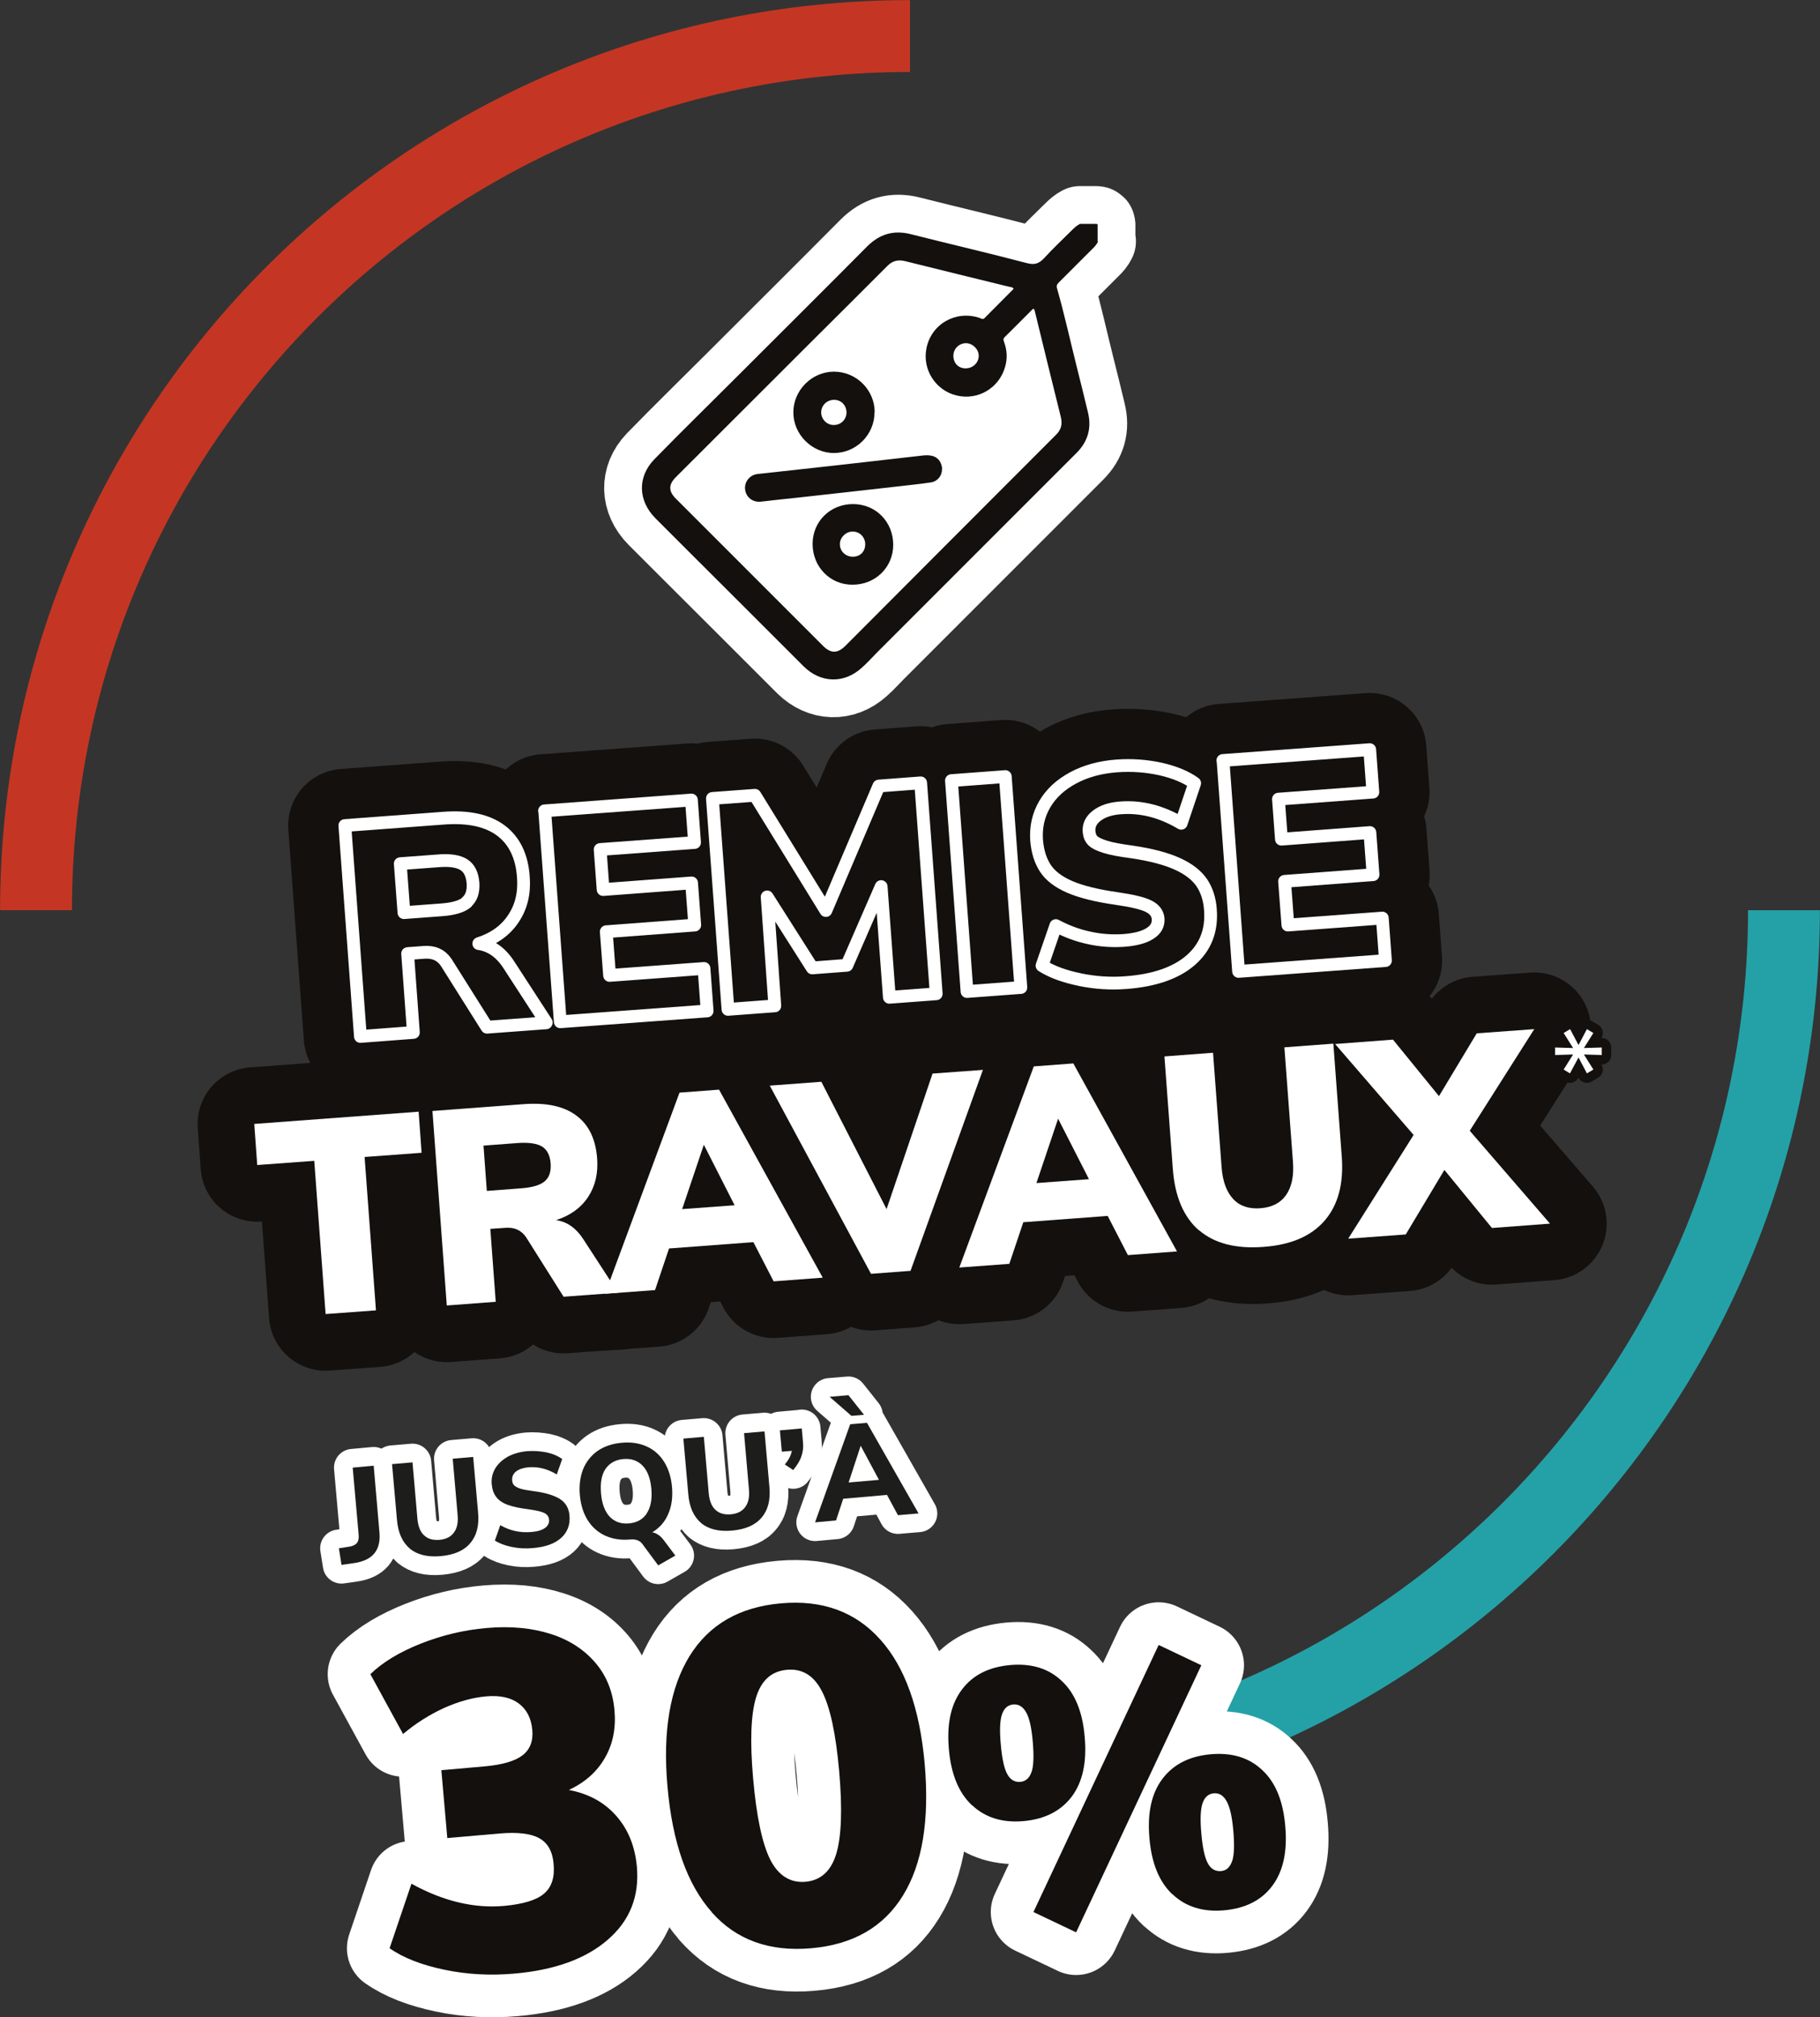
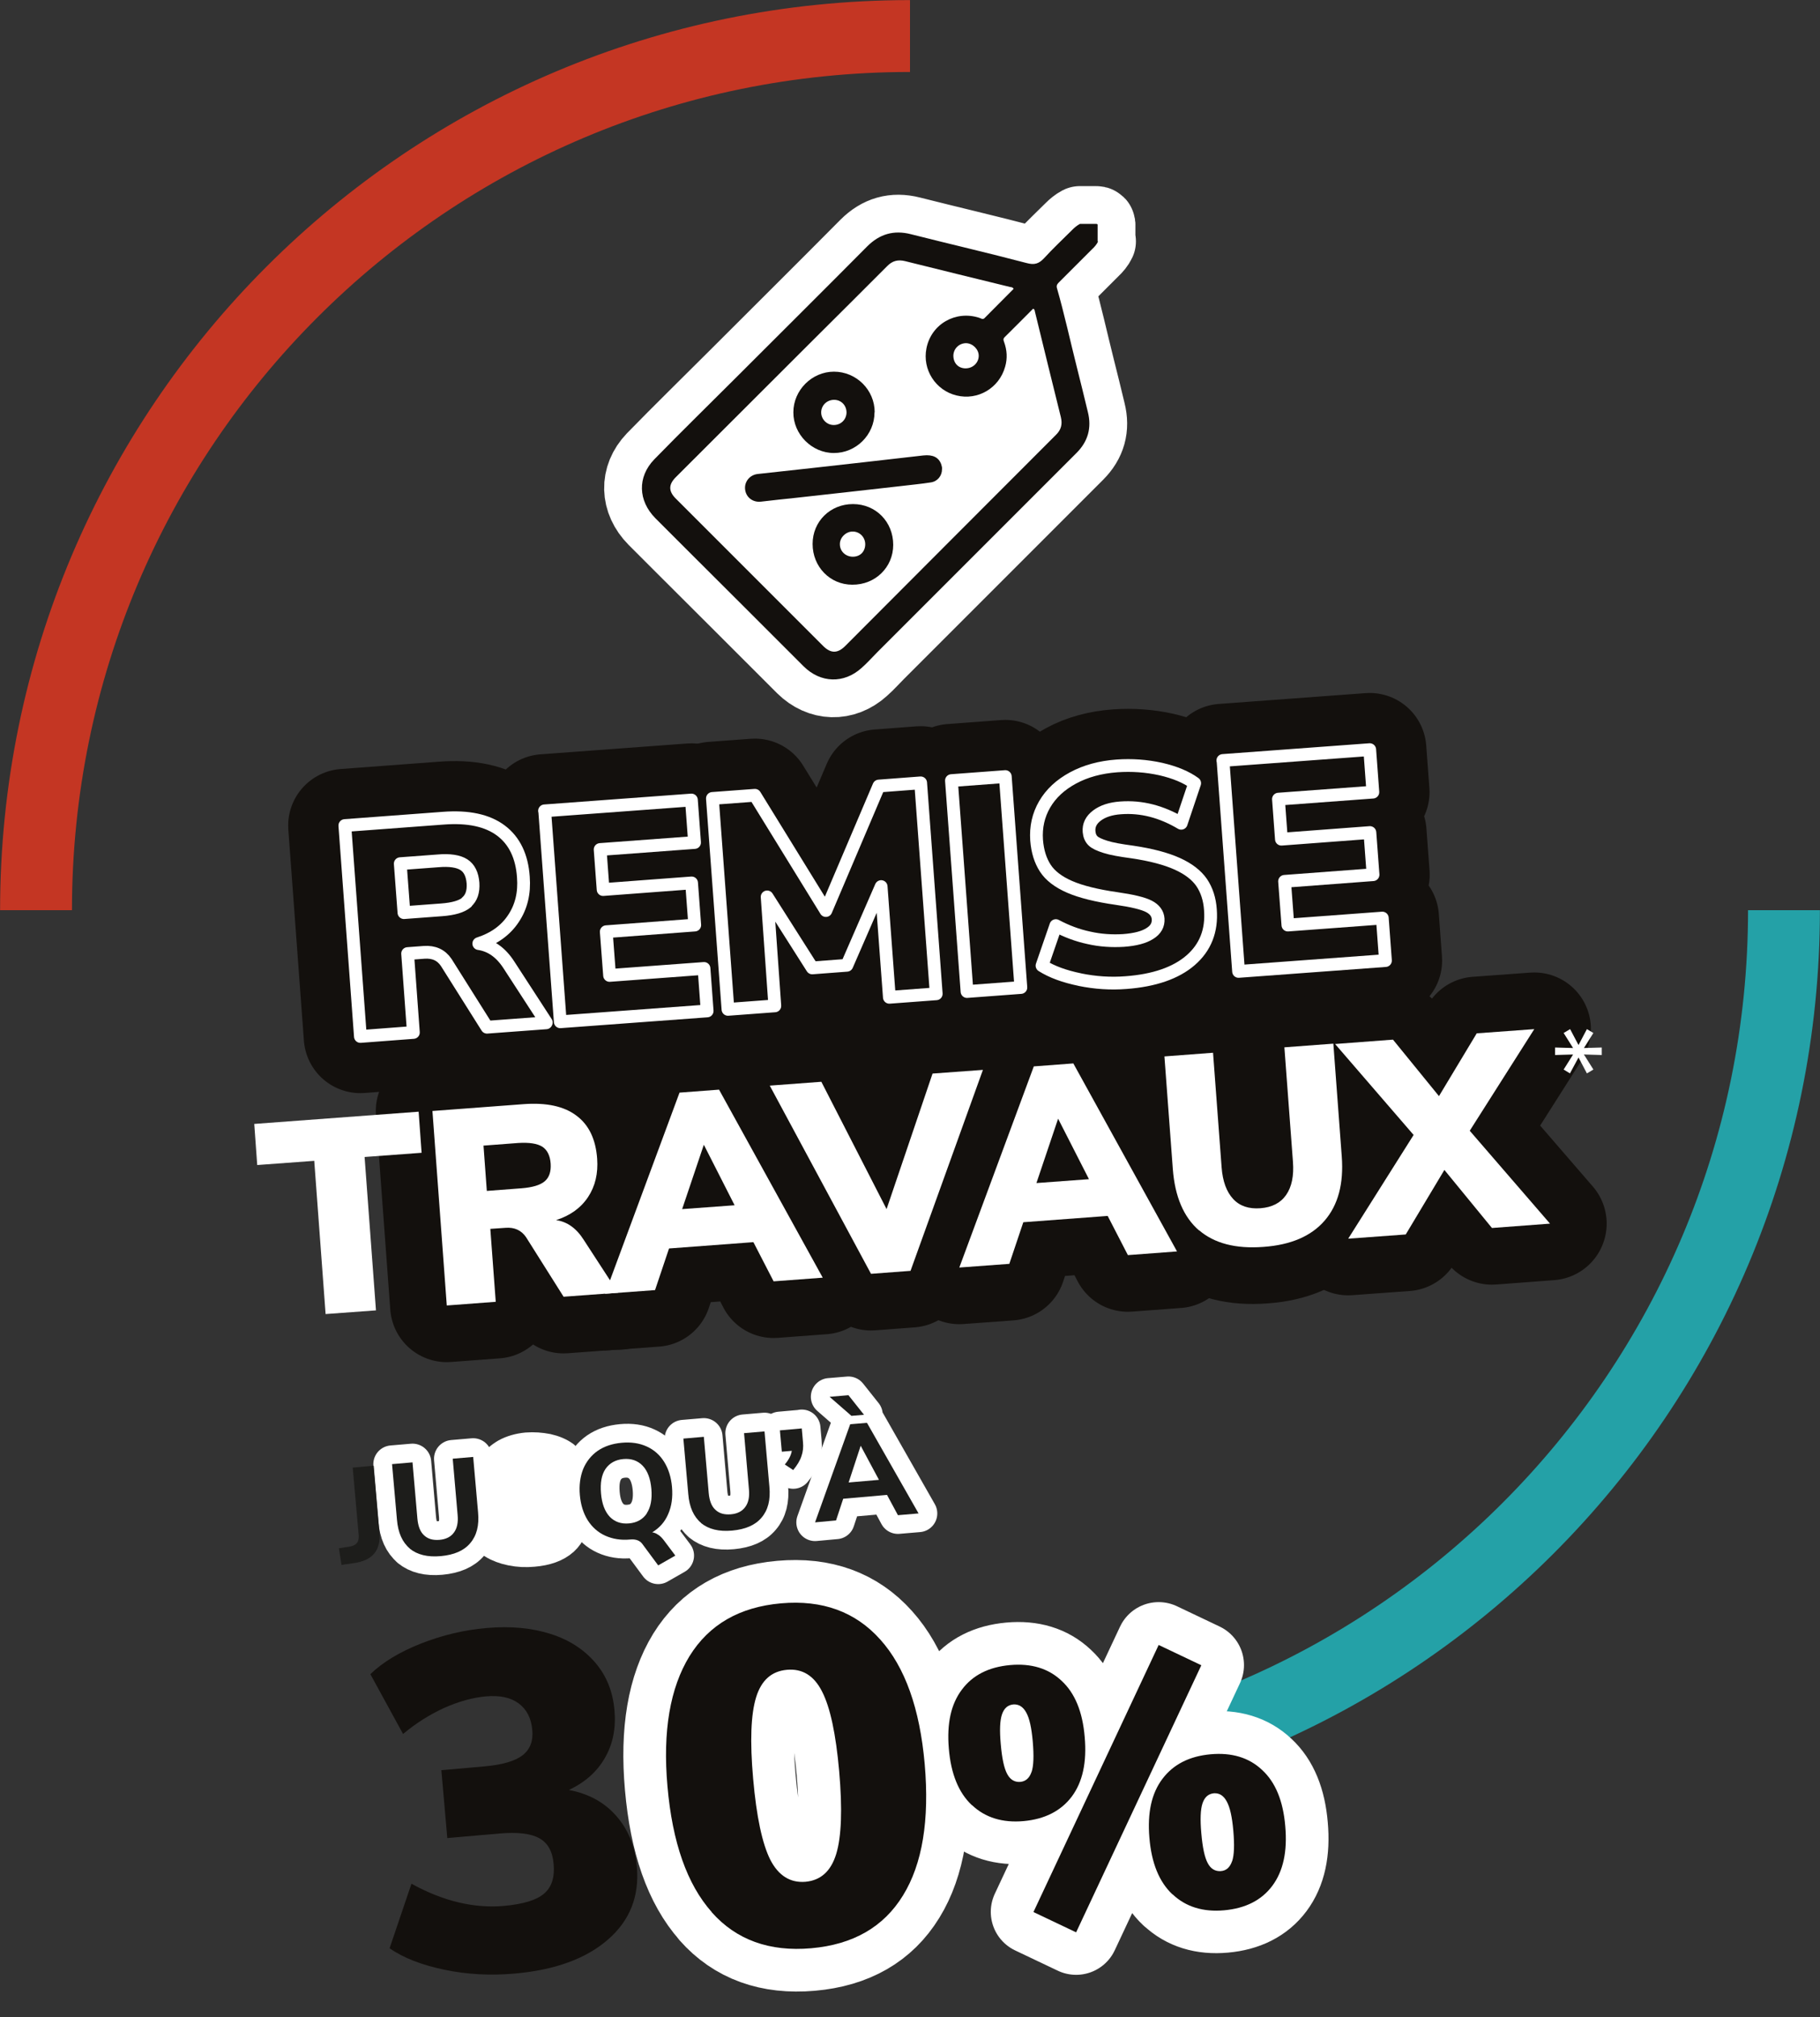
<svg xmlns="http://www.w3.org/2000/svg" id="Calque_2" data-name="Calque 2" viewBox="0 0 104.08 115.34">
  <rect x="0" y="0" width="104.08" height="115.34" fill="#333333" stroke="none" />
  <defs>
    <style>
      .cls-1 {
        stroke-width: .73px;
      }

      .cls-1, .cls-2, .cls-3, .cls-4, .cls-5, .cls-6 {
        stroke-linecap: round;
        stroke-linejoin: round;
      }

      .cls-1, .cls-2, .cls-4, .cls-5 {
        stroke: #fff;
      }

      .cls-1, .cls-7, .cls-8 {
        fill: none;
      }

      .cls-2 {
        stroke-width: 4.88px;
      }

      .cls-2, .cls-9, .cls-4, .cls-5 {
        fill: #fff;
      }

      .cls-3 {
        stroke-width: 6.48px;
      }

      .cls-3, .cls-10, .cls-6 {
        fill: #13100d;
      }

      .cls-3, .cls-6 {
        stroke: #13100d;
      }

      .cls-11 {
        fill: #1d1d1b;
      }

      .cls-4 {
        stroke-width: 4.32px;
      }

      .cls-5 {
        stroke-width: 2.14px;
      }

      .cls-7 {
        stroke: #24a1a7;
      }

      .cls-7, .cls-8 {
        stroke-miterlimit: 10;
        stroke-width: 4.11px;
      }

      .cls-8 {
        stroke: #c43623;
      }

      .cls-6 {
        stroke-width: 1.08px;
      }
    </style>
  </defs>
  <g id="Calque_1-2" data-name="Calque 1">
    <g>
      <g>
        <path class="cls-3" d="m31.23,58.48l-3.38.25-2.33-3.7c-.29-.43-.71-.62-1.27-.58l-.94.07.33,4.51-3.03.23-.89-12.06,5.63-.42c1.43-.11,2.53.13,3.3.71.77.58,1.2,1.47,1.28,2.66.07.91-.12,1.7-.57,2.37-.44.67-1.11,1.15-1.98,1.43.69.1,1.27.51,1.73,1.23l2.13,3.28Zm-4.55-6.9c.28-.24.4-.6.37-1.09-.04-.5-.21-.85-.52-1.05-.31-.2-.81-.28-1.49-.22l-2.15.16.21,2.8,2.15-.16c.68-.05,1.16-.19,1.44-.43Z" />
        <path class="cls-3" d="m31.14,46.36l8.4-.62.18,2.43-5.4.4.17,2.29,5.06-.38.18,2.41-5.06.38.19,2.5,5.4-.4.18,2.43-8.4.62-.89-12.06Z" />
        <path class="cls-3" d="m52.65,44.76l.89,12.06-2.68.2-.47-6.33-1.96,4.5-1.98.15-2.58-4.06.44,6.23-2.68.2-.89-12.06,2.43-.18,4.06,6.59,3.03-7.12,2.38-.18Z" />
        <path class="cls-3" d="m54.41,44.63l3.08-.23.89,12.06-3.08.23-.89-12.06Z" />
        <path class="cls-3" d="m61.76,56.01c-.88-.18-1.6-.44-2.17-.8l.79-2.29c.6.32,1.23.56,1.89.7.66.15,1.32.19,1.98.15.67-.05,1.17-.18,1.51-.4.34-.21.49-.49.47-.83-.02-.31-.2-.55-.53-.72-.33-.17-.95-.32-1.86-.45-1.12-.16-2.01-.38-2.66-.66-.65-.28-1.12-.64-1.4-1.07-.28-.43-.45-.96-.5-1.61-.05-.74.1-1.42.46-2.04.36-.62.9-1.12,1.62-1.51.72-.39,1.56-.62,2.52-.69.85-.06,1.68,0,2.5.18.82.19,1.46.46,1.94.81l-.77,2.29c-1.13-.67-2.28-.97-3.47-.88-.57.04-1.02.19-1.35.44-.33.25-.48.55-.45.92.02.22.09.39.22.52.13.13.37.24.72.35.34.11.85.2,1.52.29,1.09.16,1.95.39,2.59.68.64.29,1.1.65,1.39,1.07.29.43.46.95.5,1.56.09,1.19-.29,2.15-1.13,2.88-.84.73-2.08,1.16-3.7,1.28-.88.07-1.76.01-2.64-.17Z" />
        <path class="cls-3" d="m69.93,43.48l8.4-.62.18,2.43-5.4.4.17,2.29,5.06-.38.18,2.41-5.06.38.19,2.5,5.4-.4.18,2.43-8.4.62-.89-12.06Z" />
      </g>
      <g>
        <path class="cls-1" d="m31.23,58.48l-3.38.25-2.33-3.7c-.29-.43-.71-.62-1.27-.58l-.94.07.33,4.51-3.03.23-.89-12.06,5.63-.42c1.43-.11,2.53.13,3.3.71.77.58,1.2,1.47,1.28,2.66.07.91-.12,1.7-.57,2.37-.44.67-1.11,1.15-1.98,1.43.69.1,1.27.51,1.73,1.23l2.13,3.28Zm-4.55-6.9c.28-.24.4-.6.37-1.09-.04-.5-.21-.85-.52-1.05-.31-.2-.81-.28-1.49-.22l-2.15.16.21,2.8,2.15-.16c.68-.05,1.16-.19,1.44-.43Z" />
        <path class="cls-1" d="m31.14,46.36l8.4-.62.18,2.43-5.4.4.17,2.29,5.06-.38.18,2.41-5.06.38.19,2.5,5.4-.4.18,2.43-8.4.62-.89-12.06Z" />
        <path class="cls-1" d="m52.65,44.76l.89,12.06-2.68.2-.47-6.33-1.96,4.5-1.98.15-2.58-4.06.44,6.23-2.68.2-.89-12.06,2.43-.18,4.06,6.59,3.03-7.12,2.38-.18Z" />
        <path class="cls-1" d="m54.41,44.63l3.08-.23.89,12.06-3.08.23-.89-12.06Z" />
        <path class="cls-1" d="m61.76,56.01c-.88-.18-1.6-.44-2.17-.8l.79-2.29c.6.32,1.23.56,1.89.7.66.15,1.32.19,1.98.15.67-.05,1.17-.18,1.51-.4.34-.21.49-.49.47-.83-.02-.31-.2-.55-.53-.72-.33-.17-.95-.32-1.86-.45-1.12-.16-2.01-.38-2.66-.66-.65-.28-1.12-.64-1.4-1.07-.28-.43-.45-.96-.5-1.61-.05-.74.1-1.42.46-2.04.36-.62.9-1.12,1.62-1.51.72-.39,1.56-.62,2.52-.69.85-.06,1.68,0,2.5.18.82.19,1.46.46,1.94.81l-.77,2.29c-1.13-.67-2.28-.97-3.47-.88-.57.04-1.02.19-1.35.44-.33.25-.48.55-.45.92.02.22.09.39.22.52.13.13.37.24.72.35.34.11.85.2,1.52.29,1.09.16,1.95.39,2.59.68.64.29,1.1.65,1.39,1.07.29.43.46.95.5,1.56.09,1.19-.29,2.15-1.13,2.88-.84.73-2.08,1.16-3.7,1.28-.88.07-1.76.01-2.64-.17Z" />
        <path class="cls-1" d="m69.93,43.48l8.4-.62.18,2.43-5.4.4.17,2.29,5.06-.38.18,2.41-5.06.38.19,2.5,5.4-.4.18,2.43-8.4.62-.89-12.06Z" />
      </g>
      <polygon class="cls-9" points="52.12 13.37 37.17 28.68 47.68 38.83 61.57 25.89 59.67 15.74 52.12 13.37" />
      <path class="cls-8" d="m2.06,52.04C2.06,24.43,24.43,2.06,52.04,2.06" />
      <path class="cls-7" d="m102.02,52.04c0,27.6-22.38,49.98-49.98,49.98" />
      <g>
        <path class="cls-4" d="m62.8,13.8c-.08.17-.2.31-.34.44-.63.63-1.26,1.26-1.89,1.89-.09.09-.17.17-.13.33.43,1.5.76,3.02,1.14,4.53.22.85.42,1.71.63,2.56.23.91.01,1.69-.65,2.35-2,2-4,4-6,6-1.8,1.8-3.59,3.59-5.39,5.39-.3.3-.58.62-.9.9-1.01.91-2.34.87-3.31-.09-2.25-2.25-4.5-4.5-6.76-6.75-.57-.57-1.15-1.15-1.72-1.72-.99-1-1.04-2.35-.07-3.36,1.56-1.6,3.16-3.16,4.74-4.74,2.48-2.48,4.97-4.95,7.44-7.44.71-.71,1.52-.95,2.5-.7,2.21.56,4.42,1.07,6.62,1.65.45.12.7.04,1-.28.51-.56,1.07-1.08,1.61-1.62.13-.13.27-.25.44-.34.3,0,.61,0,.91,0,.09,0,.11.02.1.1,0,.3,0,.61,0,.91Zm-4.84,2.7c-.05-.08-.12-.08-.19-.09-2-.49-4.01-.98-6.01-1.48-.41-.1-.73-.02-1.03.29-1.4,1.41-2.82,2.81-4.23,4.22-2.61,2.61-5.23,5.22-7.84,7.83-.44.43-.44.82,0,1.25,2.8,2.8,5.61,5.61,8.41,8.41.44.44.83.44,1.27,0,4.02-4.03,8.04-8.06,12.06-12.08.29-.29.36-.6.27-.99-.5-2.02-1-4.04-1.49-6.06-.01-.05-.01-.12-.1-.15-.54.54-1.08,1.09-1.63,1.63-.09.09-.07.17-.03.27.17.47.2.94.06,1.42-.34,1.22-1.56,1.94-2.78,1.64-1.2-.29-1.96-1.48-1.72-2.69.27-1.39,1.67-2.19,3.02-1.75.1.03.2.12.3.02.55-.56,1.11-1.11,1.66-1.67Zm-2.74,4.56c.42,0,.75-.32.75-.72,0-.37-.34-.71-.72-.72-.4,0-.72.31-.73.71,0,.43.28.73.7.73Z" />
        <path class="cls-4" d="m53.87,26.83c0,.37-.25.69-.63.75-.57.09-1.14.14-1.71.21-1.01.11-2.01.23-3.02.34-.99.11-1.98.22-2.97.33-.67.07-1.34.14-2.01.22-.47.06-.87-.24-.92-.7-.05-.44.27-.83.72-.88,2.02-.22,4.03-.44,6.05-.67,1.14-.13,2.28-.26,3.42-.39.55-.06.89.11,1.03.52.03.09.05.18.04.27Z" />
        <path class="cls-4" d="m50.01,23.58c0,1.28-1.06,2.33-2.33,2.32-1.25,0-2.32-1.07-2.31-2.33,0-1.26,1.06-2.32,2.32-2.32,1.28,0,2.33,1.04,2.33,2.32Zm-2.31-.72c-.41,0-.73.31-.74.71,0,.4.32.73.72.73.41,0,.72-.31.73-.71,0-.41-.3-.73-.71-.73Z" />
        <path class="cls-4" d="m48.78,28.82c1.3,0,2.3,1.01,2.3,2.33,0,1.29-1.03,2.29-2.34,2.28-1.28,0-2.27-1.03-2.27-2.33,0-1.29,1.01-2.28,2.31-2.28Zm.7,2.3c0-.41-.32-.73-.72-.73-.39,0-.74.35-.73.73,0,.4.33.71.74.71.42,0,.71-.29.71-.72Z" />
      </g>
      <g>
-         <path class="cls-3" d="m17.97,66.37l-3.26.24-.17-2.35,9.4-.7.17,2.35-3.26.24.65,8.77-2.88.21-.65-8.77Z" />
        <path class="cls-3" d="m35.35,73.91l-3.12.23-2.15-3.41c-.27-.39-.66-.57-1.17-.53l-.87.06.31,4.17-2.8.21-.82-11.12,5.2-.39c1.32-.1,2.33.12,3.04.66.71.53,1.1,1.35,1.18,2.46.06.84-.11,1.57-.52,2.19-.41.62-1.02,1.06-1.83,1.32.64.09,1.17.47,1.59,1.14l1.97,3.03Zm-4.2-6.37c.26-.22.37-.56.34-1.01-.03-.46-.2-.79-.48-.97-.29-.18-.75-.25-1.38-.21l-1.98.15.19,2.59,1.98-.15c.63-.05,1.07-.18,1.33-.4Z" />
        <path class="cls-3" d="m43.08,71.02l-4.82.36-.8,2.38-2.86.21,4.26-11.5,2.26-.17,5.93,10.75-2.81.21-1.15-2.23Zm-1.07-2.11l-1.76-3.46-1.24,3.68,3-.22Z" />
        <path class="cls-3" d="m56.21,61.17l-4.14,11.49-2.26.17-5.79-10.76,2.95-.22,3.73,7.28,2.63-7.75,2.88-.21Z" />
        <path class="cls-3" d="m63.34,69.52l-4.82.36-.8,2.38-2.86.21,4.26-11.5,2.26-.17,5.93,10.75-2.81.21-1.15-2.23Zm-1.07-2.11l-1.76-3.45-1.24,3.68,3-.22Z" />
        <path class="cls-3" d="m68.57,70.35c-.88-.76-1.38-1.93-1.5-3.51l-.48-6.44,2.78-.21.49,6.55c.06.8.28,1.4.66,1.81.38.41.9.58,1.56.53.66-.05,1.15-.3,1.47-.76.32-.46.45-1.09.39-1.89l-.49-6.55,2.8-.21.48,6.44c.12,1.57-.21,2.79-.98,3.68-.77.89-1.94,1.39-3.5,1.5-1.58.12-2.81-.2-3.69-.96Z" />
        <path class="cls-3" d="m88.64,69.96l-3.32.25-2.72-3.32-2.21,3.69-3.29.24,3.74-5.93-4.49-5.2,3.31-.25,2.63,3.23,2.16-3.59,3.29-.24-3.69,5.81,4.59,5.31Z" />
      </g>
      <g>
        <g>
-           <path class="cls-5" d="m19.39,88.52l.58-.09c.2-.03.35-.1.44-.21.09-.11.12-.27.1-.48l-.34-3.83,1.2-.11.33,3.82c.09,1.02-.4,1.6-1.46,1.75l-.71.1-.15-.95Z" />
          <path class="cls-5" d="m23.44,88.54c-.43-.36-.68-.91-.74-1.66l-.28-3.17,1.17-.1.28,3.22c.04.43.16.75.38.95.22.21.51.29.88.26.37-.03.65-.17.83-.42.18-.24.25-.58.21-1l-.28-3.22,1.17-.1.28,3.17c.07.75-.08,1.33-.45,1.76-.36.43-.92.67-1.68.74-.76.07-1.35-.08-1.78-.43Z" />
          <path class="cls-5" d="m29.28,88.45c-.39-.08-.71-.2-.98-.37l.31-.88c.55.32,1.15.45,1.8.39.34-.03.59-.11.76-.23.17-.13.25-.29.23-.48-.02-.17-.11-.3-.28-.38-.17-.08-.48-.15-.91-.21-.48-.06-.87-.14-1.17-.25-.3-.11-.52-.26-.66-.45-.15-.19-.23-.43-.26-.73-.03-.33.04-.63.2-.9.16-.27.4-.49.71-.67.31-.17.69-.28,1.11-.32.38-.03.76,0,1.12.07.36.08.66.21.89.38l-.31.88c-.53-.32-1.06-.45-1.61-.41-.31.03-.55.11-.72.24-.17.14-.24.31-.22.52.01.12.05.22.13.29.08.07.2.13.36.18.17.05.4.09.7.13.71.09,1.22.25,1.55.46.32.21.51.53.54.96.04.51-.12.93-.48,1.26-.37.33-.9.52-1.61.58-.41.04-.81.02-1.19-.06Z" />
          <path class="cls-5" d="m37.66,87.76c.1.07.2.17.3.3l.66.88-.98.56-.91-1.23c-.14-.19-.37-.28-.69-.25-.54.05-1.01-.03-1.43-.22-.42-.19-.75-.49-1-.88-.25-.4-.4-.88-.45-1.44-.05-.56.02-1.06.19-1.49.18-.43.46-.78.83-1.04.38-.26.83-.41,1.37-.46s1.01.02,1.43.21c.42.19.75.48,1,.88.25.4.4.88.45,1.44.05.59-.02,1.1-.22,1.55-.19.45-.5.79-.91,1.04.13.02.25.07.35.15Zm-.68-1.23c.23-.34.32-.81.27-1.4s-.22-1.04-.5-1.33c-.28-.29-.65-.42-1.1-.38-.45.04-.79.23-1.02.56-.23.34-.31.8-.26,1.4s.22,1.04.5,1.34c.28.29.65.42,1.1.38.45-.04.79-.23,1.02-.57Z" />
          <path class="cls-5" d="m40.1,87.08c-.43-.36-.68-.91-.74-1.66l-.28-3.17,1.17-.1.28,3.22c.04.43.16.75.38.95.22.21.51.29.88.26.37-.03.65-.17.83-.42.18-.24.25-.58.21-1l-.28-3.22,1.17-.1.28,3.17c.07.75-.08,1.33-.45,1.76-.36.43-.92.67-1.68.74-.76.07-1.35-.08-1.78-.43Z" />
          <path class="cls-5" d="m45.85,81.66l.07.79c.03.29,0,.56-.09.81-.08.25-.24.51-.47.79l-.48-.32c.23-.27.36-.53.4-.78l-.57.05-.11-1.22,1.24-.11Z" />
          <path class="cls-5" d="m50.73,85.47l-2.51.22-.41,1.24-1.2.11,2.01-5.61.96-.08,2.95,5.18-1.18.1-.62-1.15Zm-3.28-5.61l1.07-.09.89,1.12-.72.06-1.25-1.09Zm2.81,4.74l-1.04-1.94-.69,2.1,1.73-.15Z" />
        </g>
        <g>
          <path class="cls-11" d="m19.39,88.52l.58-.09c.2-.03.35-.1.44-.21.09-.11.12-.27.1-.48l-.34-3.83,1.2-.11.33,3.82c.09,1.02-.4,1.6-1.46,1.75l-.71.1-.15-.95Z" />
          <path class="cls-11" d="m23.44,88.54c-.43-.36-.68-.91-.74-1.66l-.28-3.17,1.17-.1.28,3.22c.04.43.16.75.38.95.22.21.51.29.88.26.37-.03.65-.17.83-.42.18-.24.25-.58.21-1l-.28-3.22,1.17-.1.28,3.17c.07.75-.08,1.33-.45,1.76-.36.43-.92.67-1.68.74-.76.07-1.35-.08-1.78-.43Z" />
-           <path class="cls-11" d="m29.28,88.45c-.39-.08-.71-.2-.98-.37l.31-.88c.55.32,1.15.45,1.8.39.34-.03.59-.11.76-.23.17-.13.25-.29.23-.48-.02-.17-.11-.3-.28-.38-.17-.08-.48-.15-.91-.21-.48-.06-.87-.14-1.17-.25-.3-.11-.52-.26-.66-.45-.15-.19-.23-.43-.26-.73-.03-.33.04-.63.2-.9.16-.27.4-.49.71-.67.31-.17.69-.28,1.11-.32.38-.03.76,0,1.12.07.36.08.66.21.89.38l-.31.88c-.53-.32-1.06-.45-1.61-.41-.31.03-.55.11-.72.24-.17.14-.24.31-.22.52.01.12.05.22.13.29.08.07.2.13.36.18.17.05.4.09.7.13.71.09,1.22.25,1.55.46.32.21.51.53.54.96.04.51-.12.93-.48,1.26-.37.33-.9.52-1.61.58-.41.04-.81.02-1.19-.06Z" />
          <path class="cls-11" d="m37.66,87.76c.1.07.2.17.3.3l.66.88-.98.56-.91-1.23c-.14-.19-.37-.28-.69-.25-.54.05-1.01-.03-1.43-.22-.42-.19-.75-.49-1-.88-.25-.4-.4-.88-.45-1.44-.05-.56.02-1.06.19-1.49.18-.43.46-.78.83-1.04.38-.26.83-.41,1.37-.46s1.01.02,1.43.21c.42.19.75.48,1,.88.25.4.4.88.45,1.44.05.59-.02,1.1-.22,1.55-.19.45-.5.79-.91,1.04.13.02.25.07.35.15Zm-.68-1.23c.23-.34.32-.81.27-1.4s-.22-1.04-.5-1.33c-.28-.29-.65-.42-1.1-.38-.45.04-.79.23-1.02.56-.23.34-.31.8-.26,1.4s.22,1.04.5,1.34c.28.29.65.42,1.1.38.45-.04.79-.23,1.02-.57Z" />
          <path class="cls-11" d="m40.1,87.08c-.43-.36-.68-.91-.74-1.66l-.28-3.17,1.17-.1.28,3.22c.04.43.16.75.38.95.22.21.51.29.88.26.37-.03.65-.17.83-.42.18-.24.25-.58.21-1l-.28-3.22,1.17-.1.28,3.17c.07.75-.08,1.33-.45,1.76-.36.43-.92.67-1.68.74-.76.07-1.35-.08-1.78-.43Z" />
          <path class="cls-11" d="m45.85,81.66l.07.79c.03.29,0,.56-.09.81-.08.25-.24.51-.47.79l-.48-.32c.23-.27.36-.53.4-.78l-.57.05-.11-1.22,1.24-.11Z" />
          <path class="cls-11" d="m50.73,85.47l-2.51.22-.41,1.24-1.2.11,2.01-5.61.96-.08,2.95,5.18-1.18.1-.62-1.15Zm-3.28-5.61l1.07-.09.89,1.12-.72.06-1.25-1.09Zm2.81,4.74l-1.04-1.94-.69,2.1,1.73-.15Z" />
        </g>
      </g>
      <g>
        <g>
-           <path class="cls-2" d="m35.24,103.82c.68.77,1.07,1.73,1.18,2.9.15,1.7-.4,3.09-1.66,4.18-1.25,1.09-3.04,1.74-5.35,1.94-1.37.12-2.7.05-3.99-.22s-2.34-.67-3.14-1.23l1.25-3.69c1.81,1,3.58,1.42,5.29,1.27,1.09-.1,1.86-.33,2.29-.7.44-.37.62-.94.55-1.7-.06-.71-.33-1.2-.82-1.47-.48-.27-1.24-.36-2.28-.27l-2.98.26-.34-3.88,2.49-.22c1-.09,1.72-.3,2.15-.63.43-.33.62-.82.56-1.45-.06-.67-.32-1.18-.78-1.52-.46-.34-1.08-.47-1.87-.4-.77.07-1.56.29-2.39.66-.83.38-1.61.87-2.35,1.49l-1.87-3.42c.71-.69,1.68-1.27,2.89-1.75,1.22-.48,2.47-.78,3.77-.89,1.37-.12,2.58,0,3.65.34s1.92.9,2.56,1.65c.64.75,1,1.66,1.09,2.72.09,1.02-.09,1.93-.55,2.72-.45.79-1.14,1.4-2.06,1.83,1.12.21,2.02.7,2.7,1.47Z" />
          <path class="cls-2" d="m40.7,109.32c-1.41-1.59-2.25-3.98-2.53-7.19-.28-3.15.15-5.63,1.26-7.44,1.12-1.81,2.86-2.81,5.23-3.02,2.37-.21,4.26.48,5.68,2.07,1.42,1.58,2.26,3.95,2.54,7.11.28,3.21-.13,5.72-1.24,7.52-1.11,1.81-2.86,2.81-5.25,3.02s-4.29-.48-5.69-2.06Zm7.12-3.32c.3-.98.36-2.56.17-4.73-.19-2.13-.51-3.65-.98-4.56-.46-.91-1.13-1.32-2.01-1.24-.88.08-1.46.6-1.76,1.57-.3.97-.36,2.52-.17,4.66.19,2.17.52,3.71.98,4.63.47.91,1.14,1.33,2.01,1.26.88-.08,1.46-.61,1.76-1.59Z" />
-           <path class="cls-2" d="m55.58,103.21c-.76-.71-1.2-1.79-1.32-3.24-.12-1.42.12-2.54.75-3.37.62-.83,1.54-1.29,2.75-1.4,1.21-.11,2.2.19,2.95.9.76.7,1.2,1.77,1.32,3.21.13,1.45-.12,2.58-.74,3.41-.62.82-1.54,1.29-2.75,1.4-1.21.11-2.2-.2-2.95-.91Zm3.41-1.89c.12-.35.14-.93.07-1.75-.07-.79-.19-1.34-.38-1.67-.18-.32-.42-.47-.73-.45-.32.03-.53.22-.65.57-.12.35-.14.92-.07,1.7.07.81.19,1.38.37,1.71.17.32.42.47.74.45.32-.03.53-.22.65-.57Zm.11,8l7.16-15.27,2.44,1.16-7.16,15.27-2.44-1.16Zm7.95-1.01c-.76-.71-1.2-1.79-1.32-3.24-.12-1.42.12-2.54.75-3.37s1.54-1.29,2.75-1.4c1.21-.11,2.2.19,2.95.9.76.7,1.2,1.77,1.32,3.21.13,1.45-.12,2.58-.74,3.41-.62.83-1.54,1.29-2.75,1.4-1.21.11-2.2-.2-2.95-.91Zm3.41-1.89c.12-.35.14-.93.07-1.75-.07-.79-.19-1.34-.38-1.68-.18-.33-.42-.48-.73-.46-.32.03-.53.22-.65.57-.12.35-.14.93-.07,1.72.07.81.19,1.38.37,1.71.17.32.42.47.74.45s.53-.22.65-.57Z" />
+           <path class="cls-2" d="m55.58,103.21c-.76-.71-1.2-1.79-1.32-3.24-.12-1.42.12-2.54.75-3.37.62-.83,1.54-1.29,2.75-1.4,1.21-.11,2.2.19,2.95.9.76.7,1.2,1.77,1.32,3.21.13,1.45-.12,2.58-.74,3.41-.62.82-1.54,1.29-2.75,1.4-1.21.11-2.2-.2-2.95-.91Zm3.41-1.89c.12-.35.14-.93.07-1.75-.07-.79-.19-1.34-.38-1.67-.18-.32-.42-.47-.73-.45-.32.03-.53.22-.65.57-.12.35-.14.92-.07,1.7.07.81.19,1.38.37,1.71.17.32.42.47.74.45.32-.03.53-.22.65-.57m.11,8l7.16-15.27,2.44,1.16-7.16,15.27-2.44-1.16Zm7.95-1.01c-.76-.71-1.2-1.79-1.32-3.24-.12-1.42.12-2.54.75-3.37s1.54-1.29,2.75-1.4c1.21-.11,2.2.19,2.95.9.76.7,1.2,1.77,1.32,3.21.13,1.45-.12,2.58-.74,3.41-.62.83-1.54,1.29-2.75,1.4-1.21.11-2.2-.2-2.95-.91Zm3.41-1.89c.12-.35.14-.93.07-1.75-.07-.79-.19-1.34-.38-1.68-.18-.33-.42-.48-.73-.46-.32.03-.53.22-.65.57-.12.35-.14.93-.07,1.72.07.81.19,1.38.37,1.71.17.32.42.47.74.45s.53-.22.65-.57Z" />
        </g>
        <g>
          <path class="cls-10" d="m35.24,103.82c.68.77,1.07,1.73,1.18,2.9.15,1.7-.4,3.09-1.66,4.18-1.25,1.09-3.04,1.74-5.35,1.94-1.37.12-2.7.05-3.99-.22s-2.34-.67-3.14-1.23l1.25-3.69c1.81,1,3.58,1.42,5.29,1.27,1.09-.1,1.86-.33,2.29-.7.44-.37.62-.94.55-1.7-.06-.71-.33-1.2-.82-1.47-.48-.27-1.24-.36-2.28-.27l-2.98.26-.34-3.88,2.49-.22c1-.09,1.72-.3,2.15-.63.43-.33.62-.82.56-1.45-.06-.67-.32-1.18-.78-1.52-.46-.34-1.08-.47-1.87-.4-.77.07-1.56.29-2.39.66-.83.38-1.61.87-2.35,1.49l-1.87-3.42c.71-.69,1.68-1.27,2.89-1.75,1.22-.48,2.47-.78,3.77-.89,1.37-.12,2.58,0,3.65.34s1.92.9,2.56,1.65c.64.75,1,1.66,1.09,2.72.09,1.02-.09,1.93-.55,2.72-.45.79-1.14,1.4-2.06,1.83,1.12.21,2.02.7,2.7,1.47Z" />
          <path class="cls-10" d="m40.7,109.32c-1.41-1.59-2.25-3.98-2.53-7.19-.28-3.15.15-5.63,1.26-7.44,1.12-1.81,2.86-2.81,5.23-3.02,2.37-.21,4.26.48,5.68,2.07,1.42,1.58,2.26,3.95,2.54,7.11.28,3.21-.13,5.72-1.24,7.52-1.11,1.81-2.86,2.81-5.25,3.02s-4.29-.48-5.69-2.06Zm7.12-3.32c.3-.98.36-2.56.17-4.73-.19-2.13-.51-3.65-.98-4.56-.46-.91-1.13-1.32-2.01-1.24-.88.08-1.46.6-1.76,1.57-.3.97-.36,2.52-.17,4.66.19,2.17.52,3.71.98,4.63.47.91,1.14,1.33,2.01,1.26.88-.08,1.46-.61,1.76-1.59Z" />
          <path class="cls-10" d="m55.58,103.21c-.76-.71-1.2-1.79-1.32-3.24-.12-1.42.12-2.54.75-3.37.62-.83,1.54-1.29,2.75-1.4,1.21-.11,2.2.19,2.95.9.76.7,1.2,1.77,1.32,3.21.13,1.45-.12,2.58-.74,3.41-.62.82-1.54,1.29-2.75,1.4-1.21.11-2.2-.2-2.95-.91Zm3.41-1.89c.12-.35.14-.93.07-1.75-.07-.79-.19-1.34-.38-1.67-.18-.32-.42-.47-.73-.45-.32.03-.53.22-.65.57-.12.35-.14.92-.07,1.7.07.81.19,1.38.37,1.71.17.32.42.47.74.45.32-.03.53-.22.65-.57Zm.11,8l7.16-15.27,2.44,1.16-7.16,15.27-2.44-1.16Zm7.95-1.01c-.76-.71-1.2-1.79-1.32-3.24-.12-1.42.12-2.54.75-3.37s1.54-1.29,2.75-1.4c1.21-.11,2.2.19,2.95.9.76.7,1.2,1.77,1.32,3.21.13,1.45-.12,2.58-.74,3.41-.62.83-1.54,1.29-2.75,1.4-1.21.11-2.2-.2-2.95-.91Zm3.41-1.89c.12-.35.14-.93.07-1.75-.07-.79-.19-1.34-.38-1.68-.18-.33-.42-.48-.73-.46-.32.03-.53.22-.65.57-.12.35-.14.93-.07,1.72.07.81.19,1.38.37,1.71.17.32.42.47.74.45s.53-.22.65-.57Z" />
        </g>
      </g>
      <g>
        <path class="cls-9" d="m17.97,66.37l-3.26.24-.17-2.35,9.4-.7.17,2.35-3.26.24.65,8.77-2.88.21-.65-8.77Z" />
        <path class="cls-9" d="m35.35,73.91l-3.12.23-2.15-3.41c-.27-.39-.66-.57-1.17-.53l-.87.06.31,4.17-2.8.21-.82-11.12,5.2-.39c1.32-.1,2.33.12,3.04.66.71.53,1.1,1.35,1.18,2.46.06.84-.11,1.57-.52,2.19-.41.62-1.02,1.06-1.83,1.32.64.09,1.17.47,1.59,1.14l1.97,3.03Zm-4.2-6.37c.26-.22.37-.56.34-1.01-.03-.46-.2-.79-.48-.97-.29-.18-.75-.25-1.38-.21l-1.98.15.19,2.59,1.98-.15c.63-.05,1.07-.18,1.33-.4Z" />
        <path class="cls-9" d="m43.08,71.02l-4.82.36-.8,2.38-2.86.21,4.26-11.5,2.26-.17,5.93,10.75-2.81.21-1.15-2.23Zm-1.07-2.11l-1.76-3.46-1.24,3.68,3-.22Z" />
        <path class="cls-9" d="m56.21,61.17l-4.14,11.49-2.26.17-5.79-10.76,2.95-.22,3.73,7.28,2.63-7.75,2.88-.21Z" />
        <path class="cls-9" d="m63.34,69.52l-4.82.36-.8,2.38-2.86.21,4.26-11.5,2.26-.17,5.93,10.75-2.81.21-1.15-2.23Zm-1.07-2.11l-1.76-3.45-1.24,3.68,3-.22Z" />
        <path class="cls-9" d="m68.57,70.35c-.88-.76-1.38-1.93-1.5-3.51l-.48-6.44,2.78-.21.49,6.55c.06.8.28,1.4.66,1.81.38.41.9.58,1.56.53.66-.05,1.15-.3,1.47-.76.32-.46.45-1.09.39-1.89l-.49-6.55,2.8-.21.48,6.44c.12,1.57-.21,2.79-.98,3.68-.77.89-1.94,1.39-3.5,1.5-1.58.12-2.81-.2-3.69-.96Z" />
        <path class="cls-9" d="m88.64,69.96l-3.32.25-2.72-3.32-2.21,3.69-3.29.24,3.74-5.93-4.49-5.2,3.31-.25,2.63,3.23,2.16-3.59,3.29-.24-3.69,5.81,4.59,5.31Z" />
      </g>
      <g>
-         <path class="cls-6" d="m91.6,60.32l-1.02-.03.54.86-.37.22-.48-.91-.49.91-.36-.22.54-.86-1.03.03v-.43l1.03.03-.54-.86.37-.22.48.91.48-.91.37.22-.54.86,1.02-.03v.43Z" />
        <path class="cls-9" d="m91.6,60.32l-1.02-.03.54.86-.37.22-.48-.91-.49.91-.36-.22.54-.86-1.03.03v-.43l1.03.03-.54-.86.37-.22.48.91.48-.91.37.22-.54.86,1.02-.03v.43Z" />
      </g>
      <g>
        <path class="cls-10" d="m62.8,13.8c-.08.17-.2.31-.34.44-.63.63-1.26,1.26-1.89,1.89-.09.09-.17.17-.13.33.43,1.5.76,3.02,1.14,4.53.22.85.42,1.71.63,2.56.23.91.01,1.69-.65,2.35-2,2-4,4-6,6-1.8,1.8-3.59,3.59-5.39,5.39-.3.3-.58.62-.9.9-1.01.91-2.34.87-3.31-.09-2.25-2.25-4.5-4.5-6.76-6.75-.57-.57-1.15-1.15-1.72-1.72-.99-1-1.04-2.35-.07-3.36,1.56-1.6,3.16-3.16,4.74-4.74,2.48-2.48,4.97-4.95,7.44-7.44.71-.71,1.52-.95,2.5-.7,2.21.56,4.42,1.07,6.62,1.65.45.12.7.04,1-.28.51-.56,1.07-1.08,1.61-1.62.13-.13.27-.25.44-.34.3,0,.61,0,.91,0,.09,0,.11.02.1.1,0,.3,0,.61,0,.91Zm-4.84,2.7c-.05-.08-.12-.08-.19-.09-2-.49-4.01-.98-6.01-1.48-.41-.1-.73-.02-1.03.29-1.4,1.41-2.82,2.81-4.23,4.22-2.61,2.61-5.23,5.22-7.84,7.83-.44.43-.44.82,0,1.25,2.8,2.8,5.61,5.61,8.41,8.41.44.44.83.44,1.27,0,4.02-4.03,8.04-8.06,12.06-12.08.29-.29.36-.6.27-.99-.5-2.02-1-4.04-1.49-6.06-.01-.05-.01-.12-.1-.15-.54.54-1.08,1.09-1.63,1.63-.09.09-.07.17-.03.27.17.47.2.94.06,1.42-.34,1.22-1.56,1.94-2.78,1.64-1.2-.29-1.96-1.48-1.72-2.69.27-1.39,1.67-2.19,3.02-1.75.1.03.2.12.3.02.55-.56,1.11-1.11,1.66-1.67Zm-2.74,4.56c.42,0,.75-.32.75-.72,0-.37-.34-.71-.72-.72-.4,0-.72.31-.73.71,0,.43.28.73.7.73Z" />
        <path class="cls-10" d="m53.87,26.83c0,.37-.25.69-.63.75-.57.09-1.14.14-1.71.21-1.01.11-2.01.23-3.02.34-.99.11-1.98.22-2.97.33-.67.07-1.34.14-2.01.22-.47.06-.87-.24-.92-.7-.05-.44.27-.83.72-.88,2.02-.22,4.03-.44,6.05-.67,1.14-.13,2.28-.26,3.42-.39.55-.06.89.11,1.03.52.03.09.05.18.04.27Z" />
        <path class="cls-10" d="m50.01,23.58c0,1.28-1.06,2.33-2.33,2.32-1.25,0-2.32-1.07-2.31-2.33,0-1.26,1.06-2.32,2.32-2.32,1.28,0,2.33,1.04,2.33,2.32Zm-2.31-.72c-.41,0-.73.31-.74.71,0,.4.32.73.72.73.41,0,.72-.31.73-.71,0-.41-.3-.73-.71-.73Z" />
        <path class="cls-10" d="m48.78,28.82c1.3,0,2.3,1.01,2.3,2.33,0,1.29-1.03,2.29-2.34,2.28-1.28,0-2.27-1.03-2.27-2.33,0-1.29,1.01-2.28,2.31-2.28Zm.7,2.3c0-.41-.32-.73-.72-.73-.39,0-.74.35-.73.73,0,.4.33.71.74.71.42,0,.71-.29.71-.72Z" />
      </g>
      <polygon class="cls-10" points="32.9 61.03 36.73 63.26 38.33 59.53 32.9 61.03" />
      <polygon class="cls-10" points="46.46 57.13 46.46 60.1 50.47 62.75 52.55 59.94 46.46 57.13" />
    </g>
  </g>
</svg>